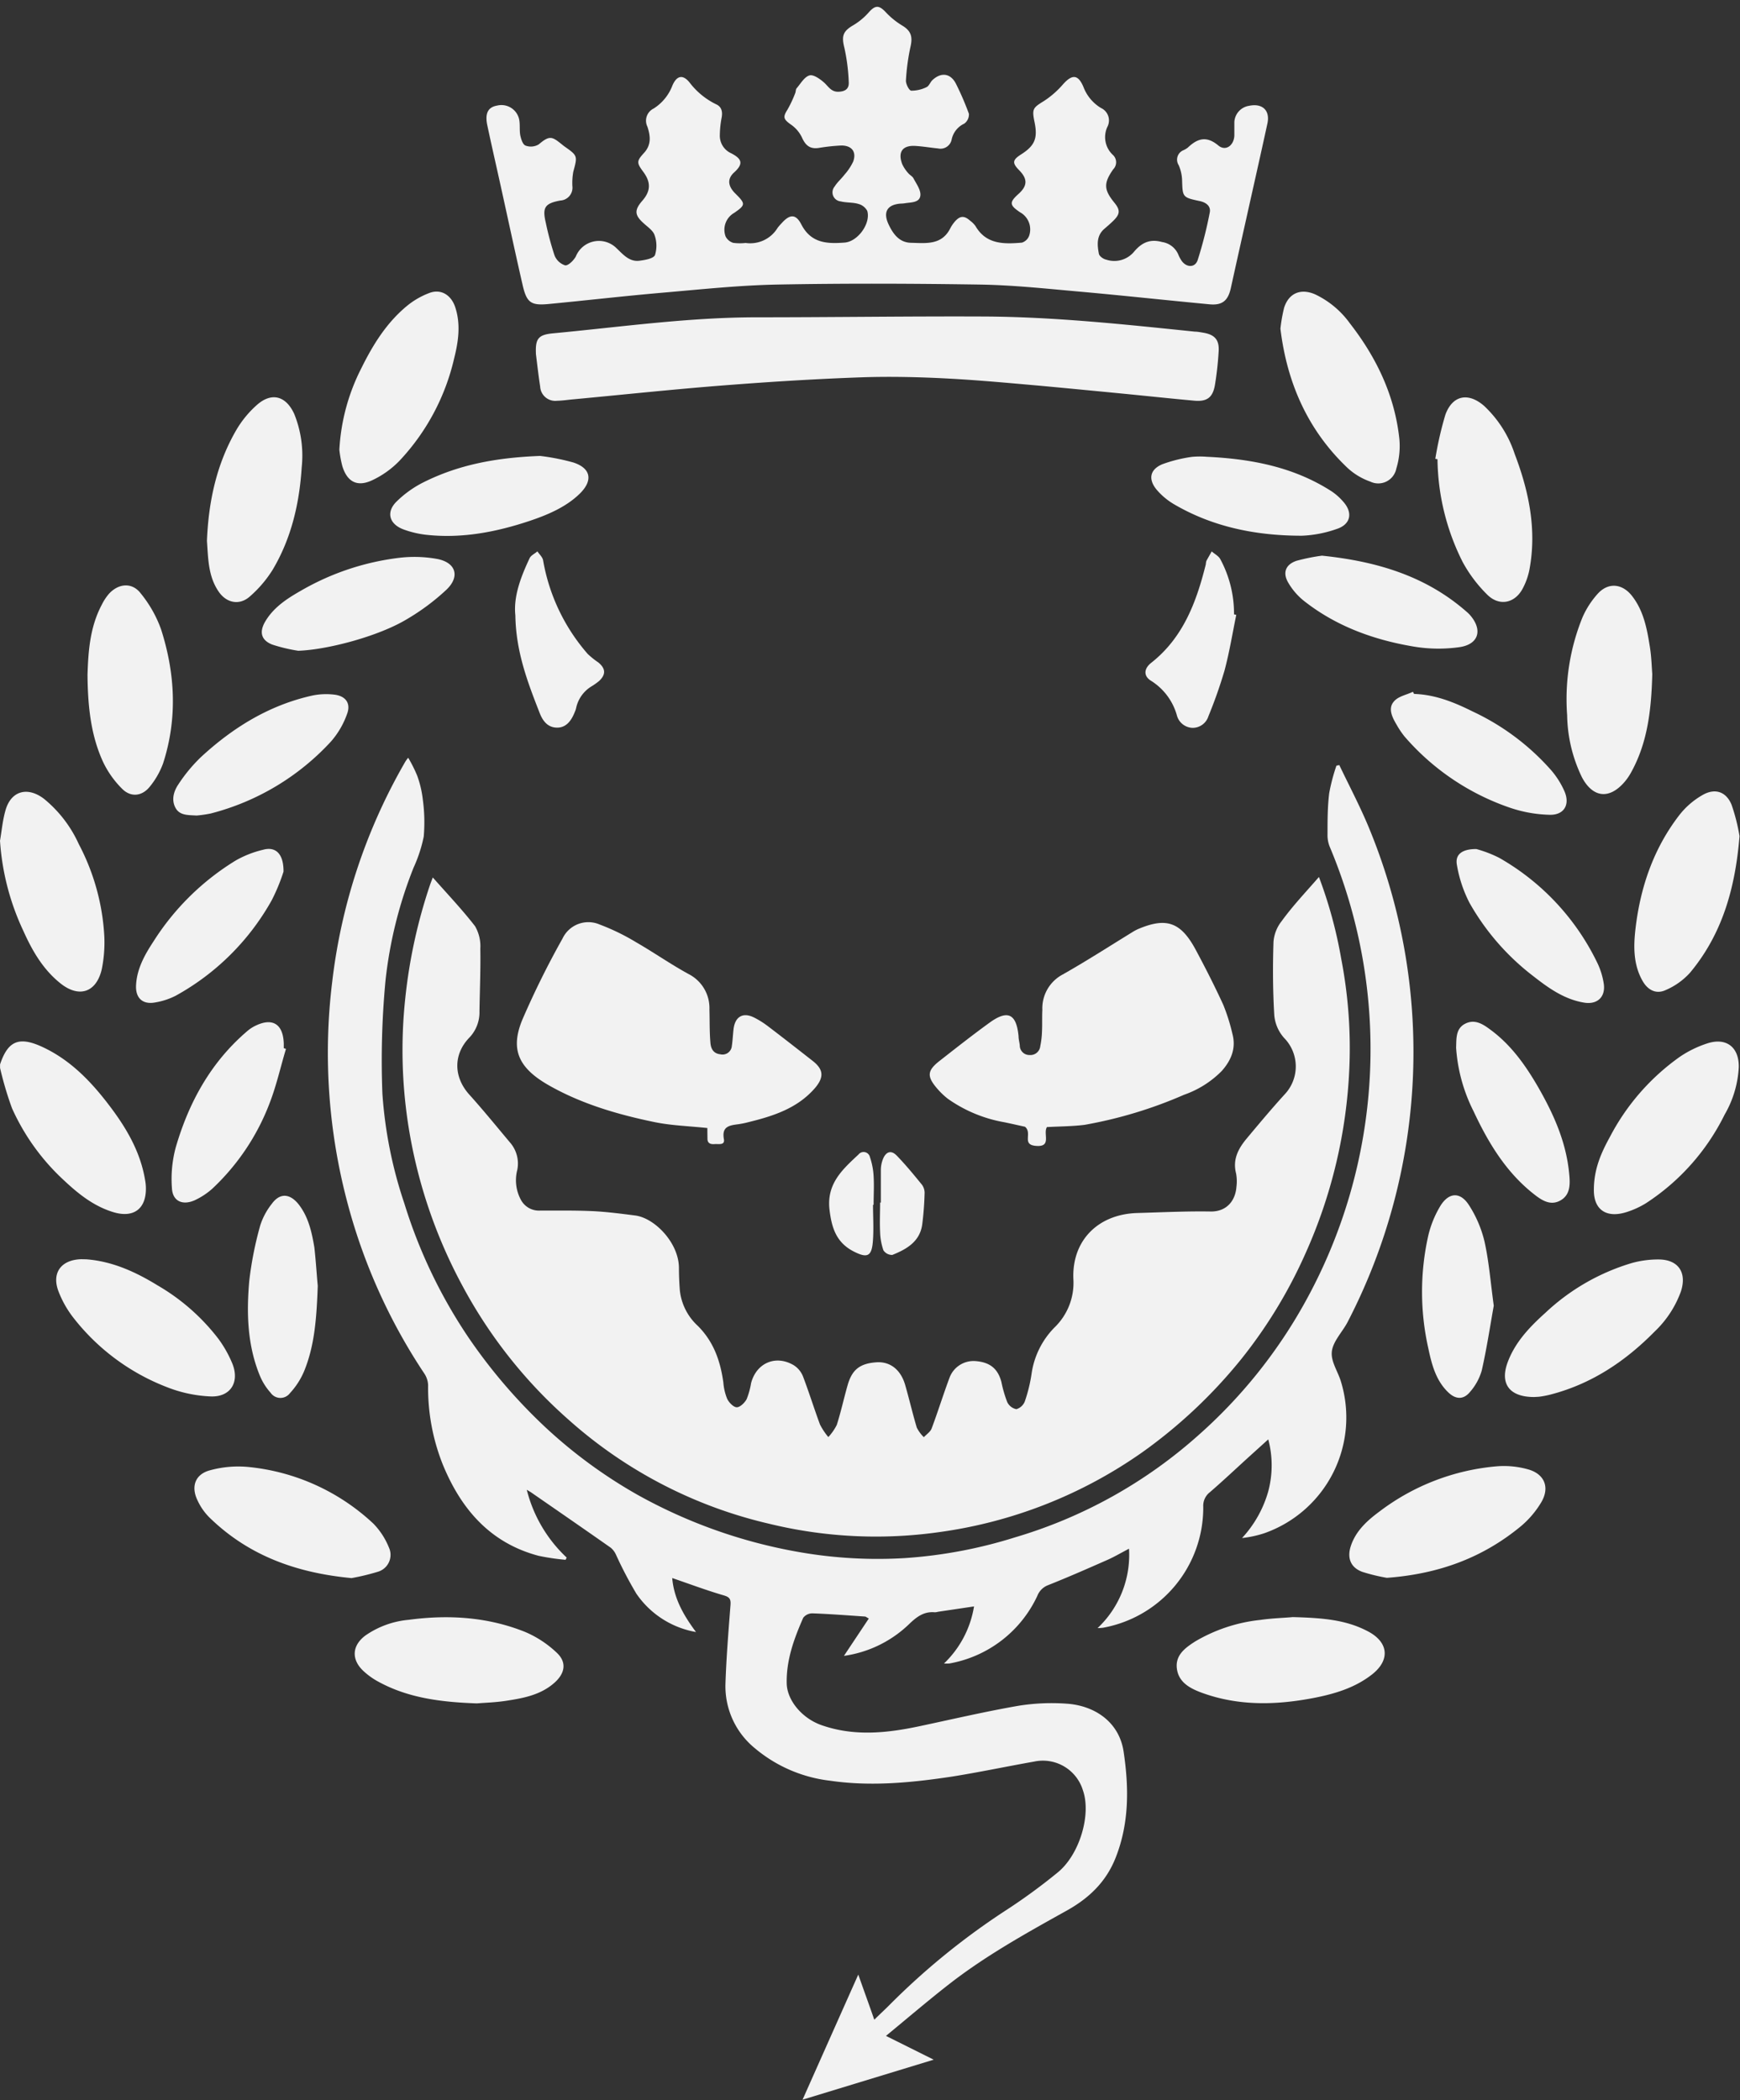
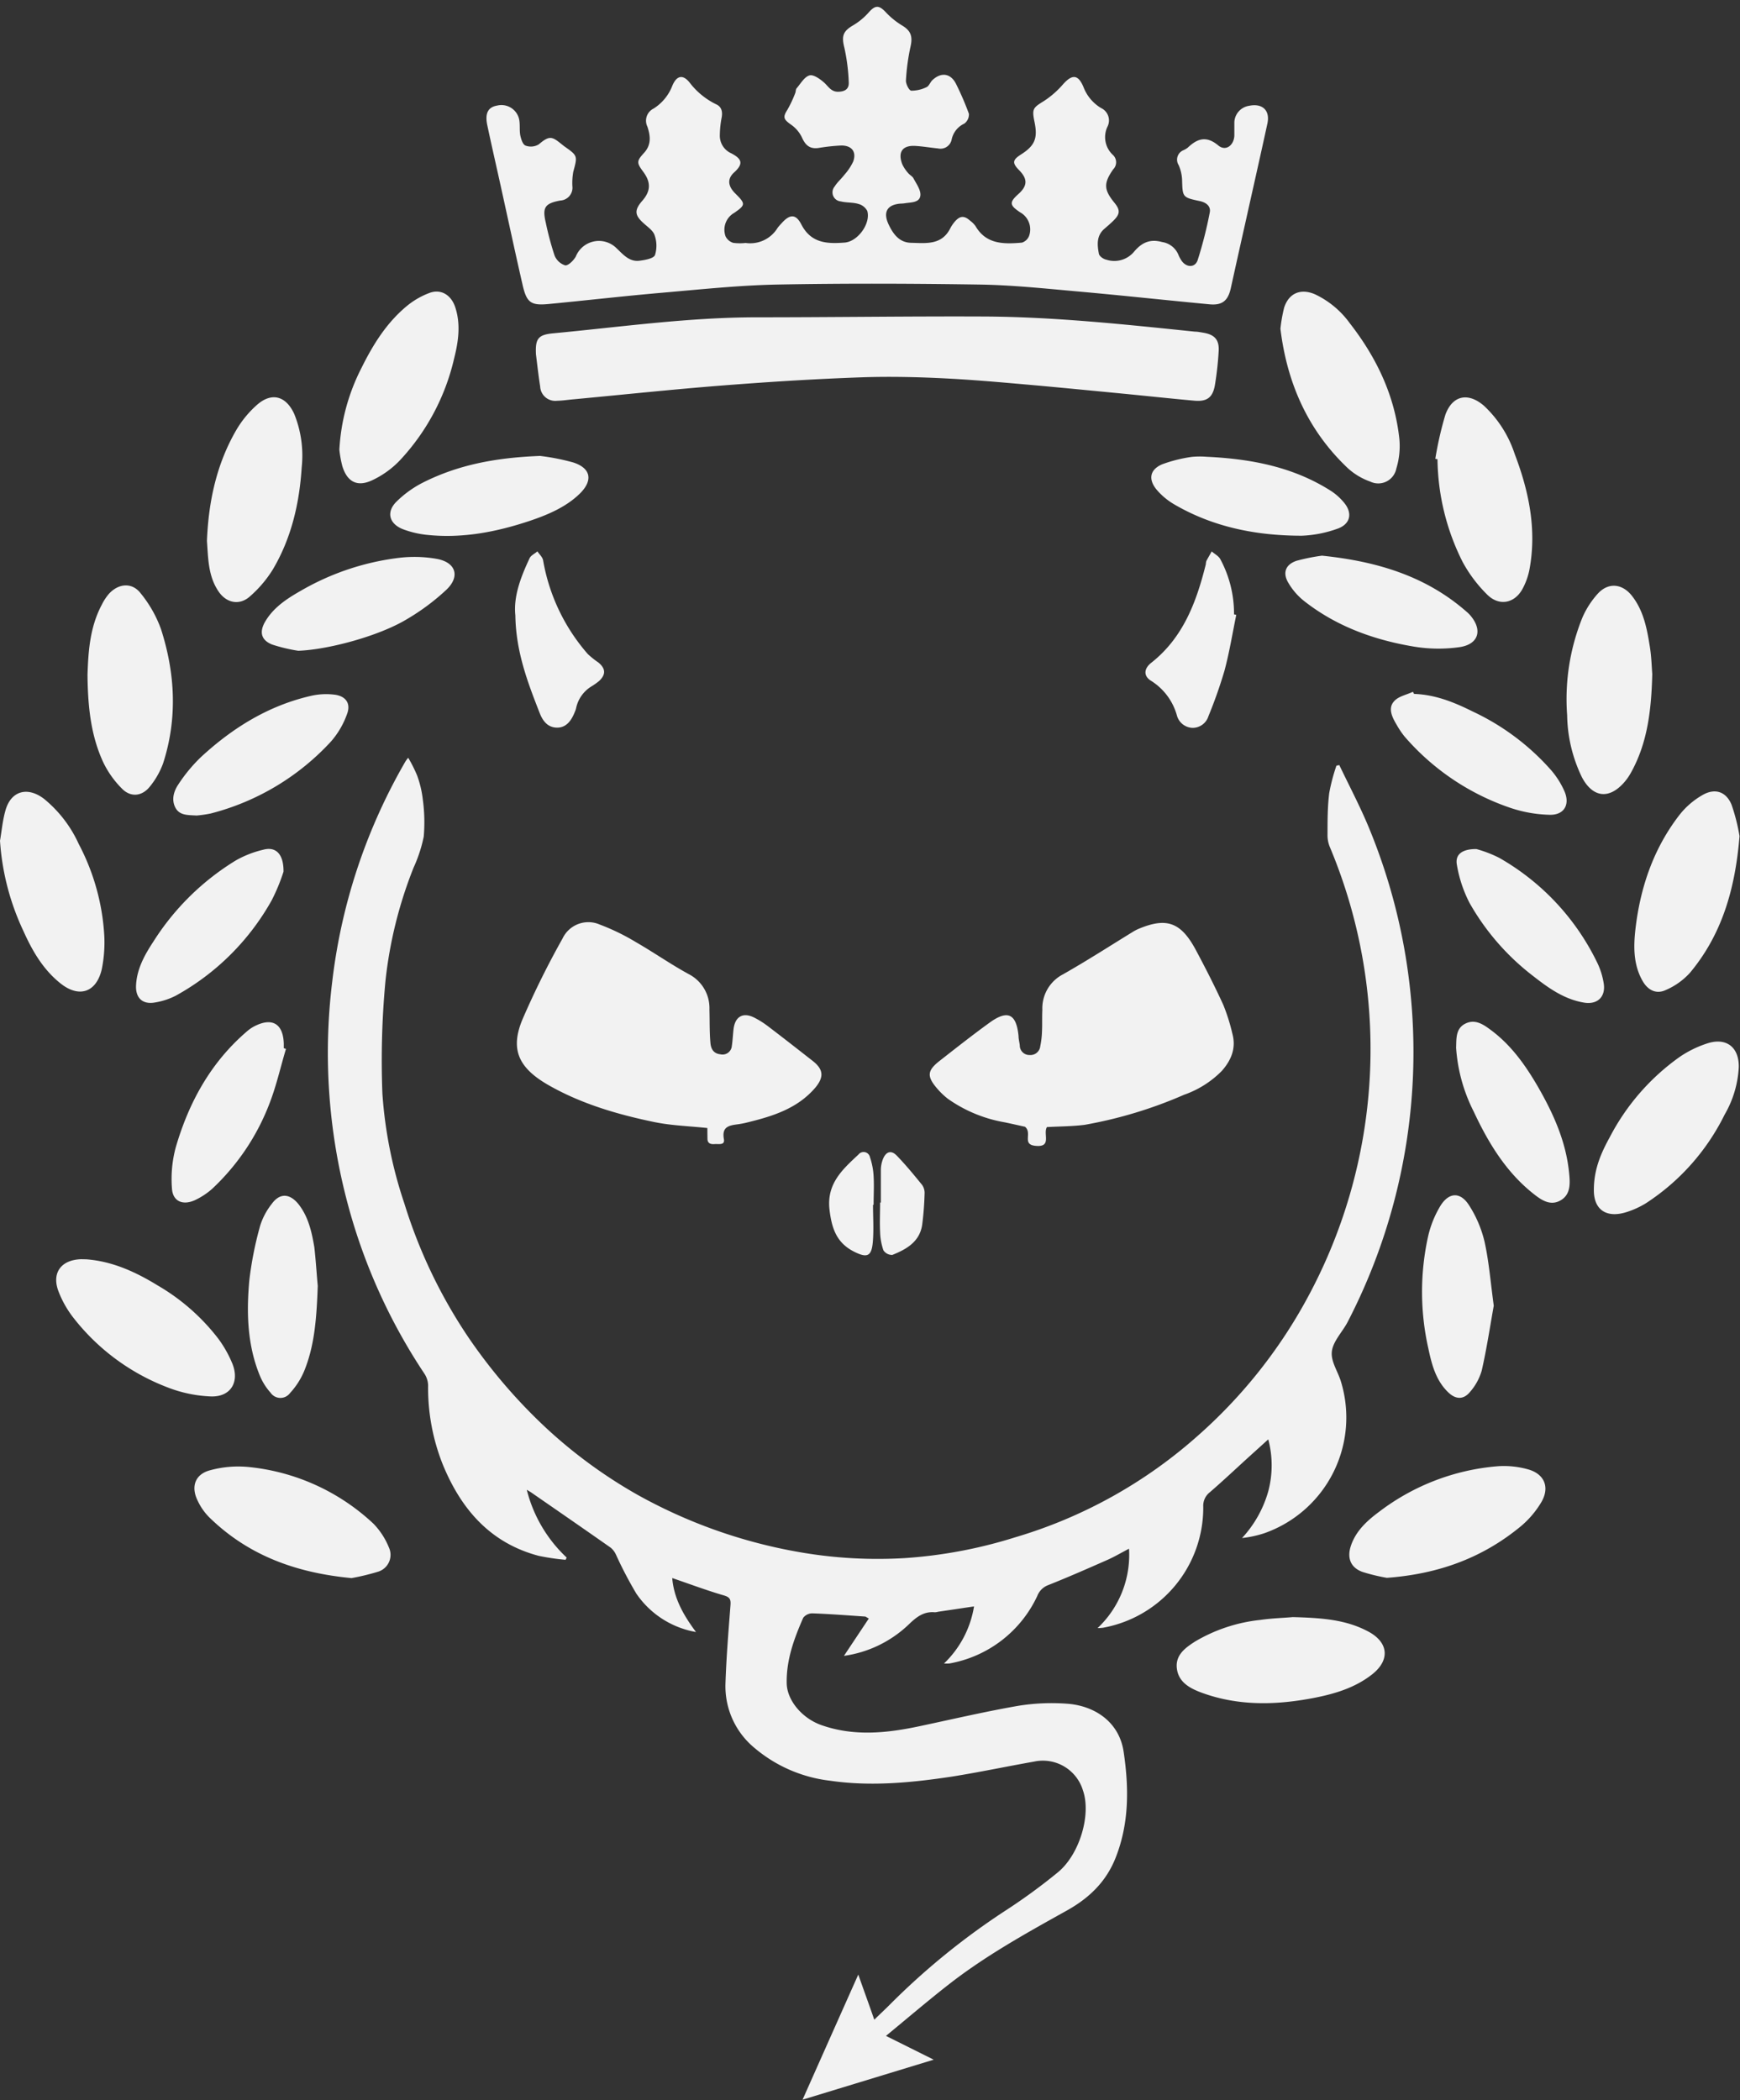
<svg xmlns="http://www.w3.org/2000/svg" id="GErman Rebels" data-name="German Rebels" viewBox="0 0 326.25 393.72">
  <rect x="0" y="0" width="326.25" height="393.72" fill="#333333" stroke="none" />
  <defs>
    <style>.main{fill: none;} path{fill: #f2f2f2;}</style>
  </defs>
  <title>German Rebels</title>
  <path class="main" d="M221.21,250.38V50.82H547.46V444.54H221.21V251a63.91,63.91,0,0,0,2.24,7.56A41.42,41.42,0,0,0,233.12,272c2.7,2.57,5.58,4.9,9.23,6,4,1.22,6.37-.64,6.2-4.76a9,9,0,0,0-.15-1.26c-.89-5.33-3.55-9.82-6.75-14-3.42-4.5-7.31-8.53-12.56-10.95C224.75,245.09,222.68,246,221.21,250.38ZM468.5,215.24c-2.39,2.72-4.85,5.33-7.06,8.13a7.14,7.14,0,0,0-1.53,3.88c-.15,4.59-.13,9.2.15,13.79a7.38,7.38,0,0,0,1.84,4.23,7.62,7.62,0,0,1,.13,10.55c-2.46,2.7-4.8,5.5-7.14,8.3-1.55,1.88-2.65,3.92-2,6.53a8,8,0,0,1,.07,2.54c-.18,2.5-1.72,4.66-4.75,4.62-4.6-.08-9.21.15-13.81.28-7.52.21-12.41,5.34-12,12.6a11.61,11.61,0,0,1-3.54,8.85,15.45,15.45,0,0,0-4.3,8.62,28.5,28.5,0,0,1-1.27,5.23,2.44,2.44,0,0,1-1.59,1.48,2.42,2.42,0,0,1-1.71-1.32,23.22,23.22,0,0,1-1.1-3.79c-.67-2.51-2.17-3.72-4.92-3.91a4.8,4.8,0,0,0-4.8,3.11c-1.18,3.16-2.18,6.39-3.36,9.54-.24.64-1,1.09-1.46,1.62a6.67,6.67,0,0,1-1.32-1.79c-.8-2.63-1.42-5.31-2.18-8s-2.74-4.42-5.37-4.25c-3.26.22-4.64,1.49-5.45,4.39-.68,2.44-1.22,4.92-2,7.34a9.73,9.73,0,0,1-1.59,2.29,12.61,12.61,0,0,1-1.56-2.35c-1.11-3-2-6-3.18-9a4.42,4.42,0,0,0-1.74-2.12c-3.38-2-7-.44-8,3.35a14.34,14.34,0,0,1-.83,3c-.36.68-1.22,1.53-1.85,1.53s-1.46-.88-1.8-1.57a10.13,10.13,0,0,1-.72-3.07c-.56-4-1.83-7.64-4.79-10.62a10.54,10.54,0,0,1-3.37-6.66c-.11-1.42-.15-2.85-.17-4.28-.07-4.69-4.57-9.28-8.18-9.75-2.67-.34-5.34-.69-8-.82-3.33-.15-6.68-.08-10-.1a3.82,3.82,0,0,1-3.4-1.93,7.69,7.69,0,0,1-.73-5.7,6,6,0,0,0-1.38-5.16c-2.51-3-5-6-7.59-8.93-3-3.31-3-7.58,0-10.73a6.85,6.85,0,0,0,1.88-4.91c.06-3.92.23-7.85.16-11.76a7.47,7.47,0,0,0-1-4.22c-2.42-3.15-5.19-6-7.91-9.12-.21.55-.38,1-.53,1.42A98.15,98.15,0,0,0,297.15,238a91.6,91.6,0,0,0,.62,24,93.76,93.76,0,0,0,10.2,30A90.09,90.09,0,0,0,327.7,316.9a85.45,85.45,0,0,0,37.74,19.59,84.5,84.5,0,0,0,31.63,1.59,86.51,86.51,0,0,0,38.3-15,93.59,93.59,0,0,0,18.54-17.45A90.34,90.34,0,0,0,466,285.77a94.43,94.43,0,0,0,8.21-34.64,88,88,0,0,0-1.52-20.54A83.69,83.69,0,0,0,468.5,215.24ZM432.89,341.18A18.85,18.85,0,0,1,427,356a8.94,8.94,0,0,0,1-.06,22.88,22.88,0,0,0,18.9-22.68,3.21,3.21,0,0,1,1.24-2.71c2.36-2,4.64-4.18,6.95-6.29l4-3.62a19,19,0,0,1,0,9.74,21.44,21.44,0,0,1-4.92,8.76,20.49,20.49,0,0,0,4.2-.91,23,23,0,0,0,14.36-28.38c-.56-1.92-1.92-3.88-1.72-5.68s1.93-3.57,2.89-5.4a110,110,0,0,0,3.83-93.36c-1.61-3.8-3.54-7.46-5.32-11.19l-.54.11a35.9,35.9,0,0,0-1.35,5.13c-.29,2.56-.28,5.16-.32,7.75a5.77,5.77,0,0,0,.4,2.29,99,99,0,0,1,6.6,23.57,97,97,0,0,1-11.32,62,94.15,94.15,0,0,1-20,24.84,89.76,89.76,0,0,1-34.38,19.08,88.37,88.37,0,0,1-20.64,3.88,85.27,85.27,0,0,1-19.59-1.09A96,96,0,0,1,340.56,331a91.38,91.38,0,0,1-17-12.44A100.84,100.84,0,0,1,309,301.52a94.94,94.94,0,0,1-11.89-25.13,81.52,81.52,0,0,1-4.12-20.6,159.53,159.53,0,0,1,.57-21.08,80.4,80.4,0,0,1,5.28-21.3,26.67,26.67,0,0,0,1.9-5.81,31.32,31.32,0,0,0-.18-7,19.44,19.44,0,0,0-1.05-4.43,26.21,26.21,0,0,0-1.68-3.35,5.44,5.44,0,0,0-.53.71,107.2,107.2,0,0,0-13.72,41.29,109.43,109.43,0,0,0,2.94,41.75,107.12,107.12,0,0,0,14.33,31.7,4.21,4.21,0,0,1,.71,2.18,38.79,38.79,0,0,0,2.77,14.92c3.43,8.33,8.87,14.66,17.94,17.07a42.72,42.72,0,0,0,5.07.75l.2-.42A26.11,26.11,0,0,1,320,330.09c.54.33.72.42.88.54,5,3.43,9.93,6.86,14.86,10.32a3.67,3.67,0,0,1,1,1.34,73.85,73.85,0,0,0,3.81,7.28,17.09,17.09,0,0,0,11.18,7.19c-2.38-3.19-4.14-6.32-4.46-10.12,3.28,1.12,6.41,2.3,9.6,3.23,1.11.32,1.41.66,1.33,1.79-.38,5-.79,9.93-.95,14.9a15,15,0,0,0,5.53,12,26.68,26.68,0,0,0,14.11,6.08c7.6,1.11,15.24.37,22.8-.77,5.17-.78,10.29-1.91,15.45-2.82a7.84,7.84,0,0,1,9.13,5.37c1.61,4.54-.61,12.11-4.76,15.45A109.11,109.11,0,0,1,410,408.8a134,134,0,0,0-22.15,18c-.83.83-1.69,1.64-2.72,2.64-1-2.89-2-5.5-3-8.47-3.54,7.93-6.91,15.51-10.45,23.46l24.59-7.5-8.95-4.46c4-3.33,7.74-6.5,11.57-9.49,6.95-5.44,14.64-9.7,22.32-14,4.15-2.32,7.38-5.38,9.17-9.91,2.57-6.5,2.49-13.17,1.5-19.88-.84-5.66-5.47-8.66-10.6-9a39.25,39.25,0,0,0-9.19.4c-6.2,1.08-12.33,2.52-18.49,3.82s-12.24,1.94-18.34-.19c-3.68-1.28-6.47-4.65-6.55-7.81-.1-4.41,1.37-8.41,3.1-12.34a2.17,2.17,0,0,1,1.76-.82c3.28.12,6.56.38,9.84.6.13,0,.24.13.69.37l-4.66,7a22,22,0,0,0,12.12-5.86c1.43-1.38,2.81-2.51,4.92-2.31a2.67,2.67,0,0,0,.62-.1l6.73-1a19,19,0,0,1-5.66,10.69,6.77,6.77,0,0,0,1,0,22.53,22.53,0,0,0,16.51-12.65,3.49,3.49,0,0,1,2-2c3.73-1.48,7.41-3.1,11.09-4.72C430.13,342.71,431.39,342,432.89,341.18ZM361,96.37a9.41,9.41,0,0,1-2.41-.05,2.37,2.37,0,0,1-1.43-1.2,3.63,3.63,0,0,1,1.6-4.41c2.16-1.49,2.17-1.71.23-3.63-1.39-1.38-1.59-2.76-.19-4,1.7-1.51,1.48-2.49-.61-3.56a3.6,3.6,0,0,1-2.11-3.45,18.58,18.58,0,0,1,.32-3.14c.19-1.11,0-2.1-1-2.58a13.85,13.85,0,0,1-5-4.1c-1.26-1.54-2.38-1.31-3.2.54a8.79,8.79,0,0,1-3.55,4.36,2.53,2.53,0,0,0-1.15,3.39c.55,1.68.8,3.4-.63,4.91s-1.4,1.86-.15,3.55c1.49,2,1.44,3.56-.17,5.42s-1.46,2.72.29,4.27c.74.67,1.73,1.33,2,2.18a5.86,5.86,0,0,1,.08,3.74c-.28.66-1.85.93-2.88,1.06-1.91.26-3.07-1.15-4.31-2.32a4.67,4.67,0,0,0-7.65,1.52c-.37.74-1.39,1.75-2,1.67a3.17,3.17,0,0,1-2-1.88,56.08,56.08,0,0,1-1.64-6.14c-.67-2.84-.16-3.59,2.7-4.13a2.41,2.41,0,0,0,2.29-2.71,11.89,11.89,0,0,1,.17-2.68c.81-3,.85-3-1.73-4.81l-.25-.2c-1.94-1.56-2.38-1.94-4.48-.14a2.85,2.85,0,0,1-2.48.24c-.51-.19-.82-1.23-1-1.94-.18-.87,0-1.8-.16-2.69a3.4,3.4,0,0,0-4.2-2.87c-1.68.29-2.3,1.45-1.82,3.69.8,3.78,1.67,7.55,2.5,11.32,1.37,6.21,2.7,12.42,4.12,18.62.76,3.32,1.56,3.88,4.86,3.57,7.12-.68,14.23-1.5,21.35-2.12s14.36-1.39,21.55-1.53c12.62-.25,25.25-.2,37.87,0,6,.09,12.06.72,18.07,1.26,8.39.74,16.77,1.66,25.16,2.45,2.33.22,3.4-.67,3.92-3q1.33-6,2.69-12.09c1.39-6.26,2.81-12.51,4.17-18.77.54-2.5-.93-3.89-3.44-3.36a3.25,3.25,0,0,0-2.75,3.08c-.08.84,0,1.69,0,2.54-.08,1.87-1.61,3-3,1.82-2.24-1.87-3.92-1.32-5.73.4a3.85,3.85,0,0,1-.81.48,1.91,1.91,0,0,0-.9,2.8,7.67,7.67,0,0,1,.64,2.74c.1,3.31.05,3.36,3.32,4,1.25.27,2.1,1,1.87,2.14a77.31,77.31,0,0,1-2.26,8.9c-.48,1.47-2.08,1.46-3,.18a6.7,6.7,0,0,1-.67-1.27,3.93,3.93,0,0,0-3-2.27c-2.33-.65-3.88.16-5.28,1.83a4.81,4.81,0,0,1-5.2,1.47c-.54-.13-1.3-.65-1.38-1.1-.32-1.67-.47-3.4,1.05-4.7.57-.48,1.13-1,1.66-1.49,1.29-1.27,1.32-2,.17-3.42-1.95-2.41-2-3.62-.19-6.23a1.87,1.87,0,0,0-.08-2.71,4.55,4.55,0,0,1-1-5.28,2.57,2.57,0,0,0-1.21-3.5,7.82,7.82,0,0,1-3.29-3.94c-1-2.37-2.11-2.42-3.81-.53A16.91,16.91,0,0,1,417,69.75c-2.15,1.33-2.34,1.48-1.81,4.06.61,3,0,4.37-2.55,6-1.61,1-1.68,1.59-.36,2.94,1.58,1.61,1.54,3-.12,4.47s-1.71,2.1.32,3.44A3.66,3.66,0,0,1,414.17,95a2.12,2.12,0,0,1-1.36,1.28c-3.34.29-6.66.36-8.7-3.1a4.58,4.58,0,0,0-1-1c-1.13-1-2-1-2.95.24a6.65,6.65,0,0,0-.79,1.19c-1.62,3.2-4.59,2.76-7.37,2.7-2.23,0-3.34-1.65-4.18-3.43-1.11-2.34-.26-3.75,2.3-3.92a5.27,5.27,0,0,0,.79-.07c1.13-.18,2.72-.09,2.86-1.45.11-1-.75-2.15-1.28-3.19-.21-.39-.72-.62-1-1a6.71,6.71,0,0,1-1.13-1.7c-.85-2.27.07-3.54,2.45-3.4,1.43.08,2.84.33,4.27.47A2.13,2.13,0,0,0,399.63,77,4.23,4.23,0,0,1,402,74a2.13,2.13,0,0,0,.84-1.86,53.6,53.6,0,0,0-2.35-5.47c-1-2.09-2.78-2.43-4.48-.85-.42.39-.64,1.11-1.1,1.32a6.36,6.36,0,0,1-2.88.67c-.41,0-1-1.23-1-1.86a40.23,40.23,0,0,1,.86-6.39c.44-1.88.08-2.94-1.62-4a14.55,14.55,0,0,1-3-2.44c-1.28-1.38-2-1.38-3.2,0a12.13,12.13,0,0,1-2.86,2.39c-2,1.16-2.28,2-1.71,4.3a36,36,0,0,1,.81,6.4c.07,1.18-.67,1.76-1.93,1.8s-1.85-1-2.67-1.7-2-1.58-2.76-1.36c-1,.27-1.66,1.54-2.42,2.42-.18.22-.13.62-.26.91a22.35,22.35,0,0,1-1.45,3.09c-.89,1.4-.76,1.81.64,2.79a6.16,6.16,0,0,1,2.06,2.39c.65,1.47,1.48,2.23,3.14,2a36.24,36.24,0,0,1,4.26-.46c1.95-.07,2.88,1.13,2.23,3a10.21,10.21,0,0,1-1.65,2.48c-.57.76-1.33,1.39-1.82,2.19a1.7,1.7,0,0,0,1.13,2.81c1.07.27,2.24.16,3.29.47a2.65,2.65,0,0,1,1.68,1.31c.69,2.36-1.77,5.75-4.24,5.94-3.27.25-6.3.15-8.13-3.42-1-2-2.19-1.9-3.71-.18a9.54,9.54,0,0,0-.73.84A6,6,0,0,1,361,96.37Zm-39.31,20.87c.25,2,.47,4,.75,6a2.83,2.83,0,0,0,3.15,2.68c1.06,0,2.11-.19,3.16-.28,9.39-.88,18.77-1.88,28.17-2.61,8.61-.67,17.23-1.21,25.86-1.51,5.66-.19,11.34,0,17,.28s11,.83,16.49,1.31c5.17.46,10.33,1,15.5,1.48,4.43.43,8.85.91,13.29,1.31,2.4.22,3.49-.57,3.9-2.94a61,61,0,0,0,.74-6.31c.14-2.12-.74-3.1-2.87-3.46-.52-.08-1.05-.15-1.58-.2-13.18-1.36-26.37-2.78-39.64-2.84-14.15-.06-28.31.16-42.47.15-12.81,0-25.48,1.82-38.19,3C322.1,113.57,321.55,114.31,321.69,117.24ZM417.5,262.13c2.38-.15,4.79-.12,7.13-.48A82.25,82.25,0,0,0,443.28,256a18.47,18.47,0,0,0,7.05-4.45c1.81-2,2.77-4.27,2-7a35.58,35.58,0,0,0-1.71-5.42c-1.61-3.51-3.37-7-5.19-10.36-2.77-5.16-5.49-6.08-10.79-3.83a8.72,8.72,0,0,0-1.12.61c-4.34,2.64-8.62,5.4-13,7.9a7.18,7.18,0,0,0-3.82,6.64c0,1.38,0,2.76-.07,4.13a15.83,15.83,0,0,1-.32,2.67,1.85,1.85,0,0,1-2,1.66,1.79,1.79,0,0,1-1.84-1.8c-.06-.58-.18-1.16-.23-1.73-.4-4.19-2-5-5.4-2.56-3.17,2.29-6.25,4.72-9.33,7.13-2.44,1.89-2.51,3-.45,5.34a13.72,13.72,0,0,0,1.93,1.88,26.14,26.14,0,0,0,10.61,4.4c1.49.31,3,.65,3.85.84,1.4,1.21-.72,3.34,2,3.58C418.54,265.94,416.72,263.39,417.5,262.13Zm-63.67.18c0,.67,0,1.3,0,1.93,0,1,.55,1.15,1.35,1.07s1.95.28,1.73-.93c-.43-2.37,1-2.58,2.67-2.79a17.63,17.63,0,0,0,2-.41c4.67-1.15,9.18-2.6,12.47-6.45,1.66-1.95,1.56-3.38-.47-5-2.79-2.18-5.58-4.37-8.4-6.51a16.57,16.57,0,0,0-2.55-1.61c-2.11-1.08-3.62-.24-3.91,2.14-.12,1.05-.17,2.11-.32,3.16a1.75,1.75,0,0,1-2.17,1.56c-1.33-.14-1.78-1.11-1.85-2.22-.13-2.06-.12-4.13-.18-6.19a7.16,7.16,0,0,0-3.87-6.61c-3.38-1.87-6.56-4.1-9.91-6a41.15,41.15,0,0,0-6.81-3.31,5.35,5.35,0,0,0-6.95,2.62,163.81,163.81,0,0,0-7.53,15.2c-2.26,5.46-.89,9,4.87,12.28,6.13,3.51,13,5.51,19.86,6.94C347.08,261.85,350.39,261.94,353.83,262.31Zm155,50.43c.14,0,.57,0,1-.08a17.68,17.68,0,0,0,2-.38c7.72-2,14.09-6.23,19.61-11.84a19.48,19.48,0,0,0,4.92-7.51c1.16-3.52-.48-6-4.2-6a18.45,18.45,0,0,0-5,.67A40.48,40.48,0,0,0,510.94,297c-2.93,2.64-5.64,5.46-7.05,9.25C502.39,310.25,504.21,312.78,508.83,312.74ZM237.36,286.92c-.37,0-.74,0-1.11,0-3.68.18-5.4,2.65-4.06,6.08a19.25,19.25,0,0,0,2.62,4.69,40.85,40.85,0,0,0,17.72,13.22,25.12,25.12,0,0,0,8.16,1.73c3.72.15,5.47-2.65,4.09-6.12a21.77,21.77,0,0,0-2.63-4.68,39.07,39.07,0,0,0-11.37-10C246.64,289.29,242.29,287.29,237.36,286.92Zm253-150.08.41.1a43.85,43.85,0,0,0,4.71,19.25,25.87,25.87,0,0,0,4.53,6.05c2.28,2.36,5.3,1.75,6.78-1.14a12.68,12.68,0,0,0,1.21-3.42c1.42-7.53-.09-14.73-2.76-21.74a21.57,21.57,0,0,0-5.73-9c-3-2.58-5.92-2-7.26,1.65A65.26,65.26,0,0,0,490.32,136.84Zm29.73,137c-.06,3.69,2.3,5.46,6.27,4.14a16.34,16.34,0,0,0,3.45-1.59,41.89,41.89,0,0,0,14.79-16.64,19.66,19.66,0,0,0,2.65-8.89c0-3.76-2.35-5.63-5.93-4.45a20.28,20.28,0,0,0-5.1,2.49A42.41,42.41,0,0,0,523,264C521.46,266.91,520.06,270,520.05,273.88ZM287.11,346.69a42.57,42.57,0,0,0,5-1.21,3.3,3.3,0,0,0,2-4.53,13.76,13.76,0,0,0-2.91-4.47,40,40,0,0,0-23.3-10.61,20,20,0,0,0-7.34.61c-2.79.74-3.6,3.06-2.33,5.65a11.06,11.06,0,0,0,2.15,3.12C267.64,342.36,276.55,345.65,287.11,346.69Zm194.13-.05c9.87-.73,18.11-3.84,25.21-9.75a17.72,17.72,0,0,0,3.67-4.32c1.73-2.83.71-5.43-2.5-6.29a16.72,16.72,0,0,0-5.63-.56,42.3,42.3,0,0,0-22.09,8.45c-2.33,1.72-4.54,3.69-5.46,6.63-.68,2.21.06,3.95,2.22,4.73A34.85,34.85,0,0,0,481.24,346.64ZM284.83,135.14a20.74,20.74,0,0,0,.56,3.08c.89,2.89,2.72,3.93,5.47,2.7a17.35,17.35,0,0,0,5.24-3.71,41.61,41.61,0,0,0,10.27-19.27c.78-3.11,1.25-6.35.17-9.57-.75-2.22-2.63-3.44-4.81-2.63a14.79,14.79,0,0,0-4.34,2.53c-3.77,3.15-6.3,7.25-8.45,11.61A38,38,0,0,0,284.83,135.14ZM260,152.24c.21,3.22.18,6.61,2.16,9.51,1.47,2.16,3.93,2.64,5.87.89a22.31,22.31,0,0,0,4.26-5c3.5-5.89,5-12.42,5.44-19.2a20.82,20.82,0,0,0-1.4-10c-1.52-3.41-4.21-4.12-7-1.69a19.39,19.39,0,0,0-3.81,4.61C261.85,137.75,260.33,144.79,260,152.24Zm287.33,55.34a35.61,35.61,0,0,0-1.49-5.88c-1-2.49-3.14-3.17-5.47-1.81a14.87,14.87,0,0,0-4.28,3.69c-4.89,6.31-7.38,13.63-8.28,21.49-.37,3.26-.38,6.57,1.31,9.6,1,1.77,2.57,2.61,4.37,1.77a13.11,13.11,0,0,0,4.56-3.25C544,226.06,546.55,217.6,547.36,207.58ZM463.6,354c-1.53.12-3.82.17-6.06.49a30.2,30.2,0,0,0-12.26,4.06c-1.87,1.2-3.74,2.62-3.39,5.12s2.48,3.67,4.68,4.48c6.82,2.53,13.81,2.37,20.82,1,4-.76,7.84-1.89,11.09-4.44,3.49-2.74,3.06-6.07-.86-8.12C473.43,354.47,468.91,354.18,463.6,354ZM531,177.19c-.11-1.36-.15-3.43-.48-5.46-.52-3.24-1.17-6.46-3.27-9.16-1.84-2.38-4.5-2.63-6.5-.37a16.45,16.45,0,0,0-2.81,4.38,40.78,40.78,0,0,0-2.87,18.35,27.58,27.58,0,0,0,2.78,11.63c2,3.68,4.9,4.2,7.7,1.18a10.28,10.28,0,0,0,1.48-2.05C530.07,190.15,530.83,184.09,531,177.19Zm-69.72-64.74c1.22,10.08,5.09,19,12.66,26.17a12.33,12.33,0,0,0,4.18,2.49,3.45,3.45,0,0,0,4.89-2.44,14.44,14.44,0,0,0,.58-5.46c-.85-8.19-4.26-15.35-9.29-21.77a17,17,0,0,0-6.53-5.44c-2.67-1.16-4.92-.24-5.8,2.52A29,29,0,0,0,461.28,112.45ZM237.61,177.33c0,6,.64,11.38,2.95,16.36a18,18,0,0,0,3.63,5.1c1.64,1.6,3.73,1.33,5.16-.48a15,15,0,0,0,2.48-4.37c2.71-8.4,2.26-16.84-.4-25.13a22.84,22.84,0,0,0-3.78-6.68c-1.66-2.15-4.22-2-6,.07a9.65,9.65,0,0,0-1.31,2C238,168.47,237.75,173.17,237.61,177.33Zm73,192.85c1.46-.12,3.49-.15,5.46-.48,3.29-.54,6.61-1.11,9.21-3.5,1.89-1.75,2.19-3.77.3-5.53a19.94,19.94,0,0,0-5.88-3.87c-7-2.83-14.4-3.26-21.86-2.29a16.82,16.82,0,0,0-8.12,2.94c-2.58,1.92-2.67,4.58-.3,6.73a13.61,13.61,0,0,0,2.43,1.77C297.5,369.13,303.71,369.94,310.61,370.18ZM221.2,208.45a46.81,46.81,0,0,0,4.32,16.9c1.72,3.73,3.76,7.27,7,9.87,3.47,2.75,6.73,1.65,7.7-2.68a25.26,25.26,0,0,0,.48-6.14A41.84,41.84,0,0,0,236,209.07a23.38,23.38,0,0,0-6.53-8.49c-3.12-2.37-6.22-1.47-7.24,2.27C221.69,204.67,221.52,206.58,221.2,208.45Zm59.58,83.44c-.18-1.81-.34-4.56-.77-7.27-.46-2.88-1.08-5.74-3-8.12-1.59-2-3.44-2.08-5,0a12.75,12.75,0,0,0-2.14,4,66.31,66.31,0,0,0-2.06,10.39c-.53,6-.36,12.1,2,17.84a11.12,11.12,0,0,0,2,3.16,2.23,2.23,0,0,0,3.62.08A14.17,14.17,0,0,0,278.2,308C280.19,303.13,280.56,298,280.78,291.89ZM498,210c-2.68,0-4,1.07-3.63,3a24.37,24.37,0,0,0,2.37,7.12,45.43,45.43,0,0,0,11.91,13.69c2.86,2.28,5.84,4.43,9.58,5,2.49.41,4.06-1.1,3.67-3.59a13.84,13.84,0,0,0-1.09-3.63,45.32,45.32,0,0,0-18.49-19.92A22.69,22.69,0,0,0,498,210ZM322.47,136.3c-8.42.32-15.35,1.7-21.8,4.9a19.93,19.93,0,0,0-5.13,3.66c-2,2-1.36,4.24,1.29,5.2a18.28,18.28,0,0,0,4.14,1c6.76.77,13.29-.49,19.66-2.63,3.37-1.14,6.65-2.5,9.26-5.05s2.15-4.77-1.19-5.86A41.44,41.44,0,0,0,322.47,136.3ZM469.07,155a36.61,36.61,0,0,0-4.77,1c-2.08.7-2.65,2.27-1.53,4.14a12.21,12.21,0,0,0,2.86,3.33c6,4.78,13.09,7.34,20.57,8.6a28,28,0,0,0,8.66.12c3.67-.54,4.39-3.32,1.89-6.1a6,6,0,0,0-.58-.55C488.52,158.79,479.34,156.05,469.07,155Zm32.21,140.63c-.6-4.4-.9-8.28-1.73-12a22,22,0,0,0-2.89-6.8c-1.62-2.57-3.78-2.5-5.39.1a19.36,19.36,0,0,0-2.33,5.84,48.25,48.25,0,0,0,.06,20.82c.63,3,1.39,6,3.73,8.28,1.41,1.37,2.89,1.43,4.12-.09a10.46,10.46,0,0,0,2.18-4C500,303.6,500.61,299.36,501.28,295.62ZM447.47,136.46a15.93,15.93,0,0,0-2.85,0,27,27,0,0,0-5.51,1.38c-2.38,1-2.73,2.89-1,4.84a12.83,12.83,0,0,0,3.15,2.63c7.42,4.33,15.56,6,24,5.93a22.15,22.15,0,0,0,6.51-1.25c2.64-.84,3.12-3,1.32-5.07a10.92,10.92,0,0,0-2.23-2C463.76,138.35,455.76,136.85,447.47,136.46ZM277.12,172.83c5.5-.19,15.07-2.72,20.37-5.92a41.88,41.88,0,0,0,7.45-5.56c2.6-2.51,1.69-5.14-1.91-5.76a24.07,24.07,0,0,0-6.78-.21,48.24,48.24,0,0,0-18.58,6.16c-2.62,1.49-5.19,3.14-6.77,5.86-1.11,1.93-.73,3.44,1.32,4.26A30.69,30.69,0,0,0,277.12,172.83Zm209.22,8.09-.2-.4c-1.23.59-2.79.9-3.59,1.85-1.1,1.3-.3,2.92.51,4.28a16.2,16.2,0,0,0,1.5,2.24,45.6,45.6,0,0,0,19.76,13.36,24.91,24.91,0,0,0,7.42,1.33c2.74.09,3.91-1.9,2.81-4.42a15.87,15.87,0,0,0-2.43-3.87,45,45,0,0,0-14.76-11.07C493.89,182.5,490.3,181.05,486.34,180.92ZM274.82,247.47l-.43-.13v-.79c-.09-3.8-2.17-5.05-5.53-3.31a6.87,6.87,0,0,0-1.31.89c-6.85,5.82-11,13.37-13.43,21.85a22.78,22.78,0,0,0-.7,7.64c.14,2.44,2,3.28,4.27,2.23a13.56,13.56,0,0,0,3.29-2.16,42.85,42.85,0,0,0,10.8-16.26C273.06,254.22,273.82,250.8,274.82,247.47Zm-.46-33.23c0-3.37-1.49-4.74-3.81-4.15a19.3,19.3,0,0,0-5.13,2,47.66,47.66,0,0,0-15.48,15.24c-1.62,2.46-3.09,5.1-3.24,8.17-.12,2.39,1.22,3.65,3.55,3.23a13.16,13.16,0,0,0,3.89-1.27,46.06,46.06,0,0,0,18-17.9A35.51,35.51,0,0,0,274.36,214.24Zm219.86,33a30.94,30.94,0,0,0,3.29,11.93c2.69,5.75,5.91,11.15,10.93,15.21,1.51,1.21,3.25,2.63,5.3,1.5s1.86-3.31,1.66-5.26c-.59-5.81-2.92-11-5.79-16-2.34-4.05-5-7.86-8.84-10.69-1.39-1-3-2.14-4.81-1.23S494.29,245.6,494.22,247.26ZM258.07,203.72a23.8,23.8,0,0,0,2.56-.38,46.28,46.28,0,0,0,22.56-13.5,15.9,15.9,0,0,0,3-5.12c.78-2-.23-3.43-2.42-3.67a12.82,12.82,0,0,0-4.1.18c-8.07,1.8-14.86,6-20.86,11.53a29.32,29.32,0,0,0-4.23,5.11c-.84,1.24-1.45,2.79-.58,4.34S256.37,203.62,258.07,203.72ZM453,166.1l-.39-.09A21.51,21.51,0,0,0,450,155.66c-.32-.6-1.07-1-1.62-1.46-.34.6-.7,1.19-1,1.8a2.87,2.87,0,0,0-.1.62c-1.76,7.07-4.23,13.75-10.24,18.47-1.33,1-1.49,2.4-.12,3.31a11.21,11.21,0,0,1,4.93,6.52,3.14,3.14,0,0,0,2.92,2.36,3.1,3.1,0,0,0,3-2.18,87.63,87.63,0,0,0,3-8.5C451.68,173.15,452.25,169.6,453,166.1Zm-135.14.1c.1,6.82,2.31,12.55,4.5,18.28.58,1.52,1.58,2.82,3.3,2.79s2.72-1.42,3.33-3a3.28,3.28,0,0,0,.24-.75,6.28,6.28,0,0,1,2.89-4,12.14,12.14,0,0,0,1.41-1c1.29-1.22,1.23-2.32-.14-3.46a16.07,16.07,0,0,1-2-1.6A36,36,0,0,1,323,155.92c-.11-.62-.7-1.16-1.08-1.73-.49.42-1.2.74-1.45,1.27C318.82,159,317.45,162.69,317.83,166.2Zm68.53,110.08h-.14c0,1.85-.07,3.71,0,5.55a11.42,11.42,0,0,0,.62,3.4,1.93,1.93,0,0,0,1.67.87c2.65-1.06,5.13-2.46,5.6-5.66a56.54,56.54,0,0,0,.45-5.83,2.59,2.59,0,0,0-.47-1.64c-1.53-1.88-3.07-3.76-4.76-5.5-1-1.05-2-.76-2.56.62a5.71,5.71,0,0,0-.41,2C386.32,272.15,386.36,274.22,386.36,276.28Zm-1.47.43H385c0-1.79.08-3.6,0-5.39a13.22,13.22,0,0,0-.68-3.53,1.22,1.22,0,0,0-2.16-.5c-3,2.81-6,5.49-5.42,10.4.42,3.46,1.32,6.18,4.64,7.83,2.31,1.15,3.21.93,3.46-1.69C385.06,281.47,384.89,279.08,384.89,276.71Z" transform="translate(-221.2 -50.82)" />
-   <path d="M221.21,250.38c1.47-4.41,3.54-5.29,7.88-3.3,5.25,2.42,9.14,6.45,12.56,10.95,3.2,4.19,5.86,8.68,6.75,14a9,9,0,0,1,.15,1.26c.17,4.12-2.25,6-6.2,4.76-3.65-1.13-6.53-3.46-9.23-6a41.42,41.42,0,0,1-9.67-13.45,63.91,63.91,0,0,1-2.24-7.56Z" transform="translate(-221.2 -50.82)" />
-   <path d="M468.5,215.24a83.69,83.69,0,0,1,4.18,15.35,88,88,0,0,1,1.52,20.54A94.43,94.43,0,0,1,466,285.77a90.34,90.34,0,0,1-12.08,19.88,93.59,93.59,0,0,1-18.54,17.45,86.51,86.51,0,0,1-38.3,15,84.5,84.5,0,0,1-31.63-1.59A85.45,85.45,0,0,1,327.7,316.9,90.09,90.09,0,0,1,308,292.06a93.76,93.76,0,0,1-10.2-30,91.6,91.6,0,0,1-.62-24,98.15,98.15,0,0,1,4.64-21.31c.15-.44.32-.87.53-1.42,2.72,3.08,5.49,6,7.91,9.12a7.47,7.47,0,0,1,1,4.22c.07,3.91-.1,7.84-.16,11.76a6.85,6.85,0,0,1-1.88,4.91c-3.06,3.15-3,7.42,0,10.73,2.61,2.9,5.08,5.94,7.59,8.93a6,6,0,0,1,1.38,5.16,7.69,7.69,0,0,0,.73,5.7,3.82,3.82,0,0,0,3.4,1.93c3.34,0,6.69-.05,10,.1,2.68.13,5.35.48,8,.82,3.61.47,8.11,5.06,8.18,9.75,0,1.43.06,2.86.17,4.28a10.54,10.54,0,0,0,3.37,6.66c3,3,4.23,6.61,4.79,10.62a10.13,10.13,0,0,0,.72,3.07c.34.69,1.18,1.57,1.8,1.57s1.49-.85,1.85-1.53a14.34,14.34,0,0,0,.83-3c1-3.79,4.62-5.35,8-3.35a4.42,4.42,0,0,1,1.74,2.12c1.14,3,2.07,6,3.18,9a12.61,12.61,0,0,0,1.56,2.35,9.73,9.73,0,0,0,1.59-2.29c.77-2.42,1.31-4.9,2-7.34.81-2.9,2.19-4.17,5.45-4.39,2.63-.17,4.57,1.47,5.37,4.25s1.38,5.33,2.18,8a6.67,6.67,0,0,0,1.32,1.79c.5-.53,1.22-1,1.46-1.62,1.18-3.15,2.18-6.38,3.36-9.54a4.8,4.8,0,0,1,4.8-3.11c2.75.19,4.25,1.4,4.92,3.91a23.22,23.22,0,0,0,1.1,3.79,2.42,2.42,0,0,0,1.71,1.32,2.44,2.44,0,0,0,1.59-1.48,28.5,28.5,0,0,0,1.27-5.23,15.45,15.45,0,0,1,4.3-8.62,11.61,11.61,0,0,0,3.54-8.85c-.42-7.26,4.47-12.39,12-12.6,4.6-.13,9.21-.36,13.81-.28,3,0,4.57-2.12,4.75-4.62a8,8,0,0,0-.07-2.54c-.67-2.61.43-4.65,2-6.53,2.34-2.8,4.68-5.6,7.14-8.3a7.62,7.62,0,0,0-.13-10.55,7.38,7.38,0,0,1-1.84-4.23c-.28-4.59-.3-9.2-.15-13.79a7.14,7.14,0,0,1,1.53-3.88C463.65,220.57,466.11,218,468.5,215.24Z" transform="translate(-221.2 -50.82)" />
  <path d="M432.89,341.18c-1.5.78-2.76,1.53-4.1,2.12-3.68,1.62-7.36,3.24-11.09,4.72a3.49,3.49,0,0,0-2,2A22.53,22.53,0,0,1,399.2,362.7a6.77,6.77,0,0,1-1,0A19,19,0,0,0,403.83,352l-6.73,1a2.67,2.67,0,0,1-.62.1c-2.11-.2-3.49.93-4.92,2.31a22,22,0,0,1-12.12,5.86l4.66-7c-.45-.24-.56-.36-.69-.37-3.28-.22-6.56-.48-9.84-.6a2.17,2.17,0,0,0-1.76.82c-1.73,3.93-3.2,7.93-3.1,12.34.08,3.16,2.87,6.53,6.55,7.81,6.1,2.13,12.21,1.49,18.34.19s12.29-2.74,18.49-3.82a39.25,39.25,0,0,1,9.19-.4c5.13.37,9.76,3.37,10.6,9,1,6.71,1.07,13.38-1.5,19.88-1.79,4.53-5,7.59-9.17,9.91-7.68,4.28-15.37,8.54-22.32,14-3.83,3-7.53,6.16-11.57,9.49l8.95,4.46-24.59,7.5c3.54-7.95,6.91-15.53,10.45-23.46,1.05,3,2,5.58,3,8.47,1-1,1.89-1.81,2.72-2.64a134,134,0,0,1,22.15-18,109.11,109.11,0,0,0,9.48-6.94c4.15-3.34,6.37-10.91,4.76-15.45a7.84,7.84,0,0,0-9.13-5.37c-5.16.91-10.28,2-15.45,2.82-7.56,1.14-15.2,1.88-22.8.77a26.68,26.68,0,0,1-14.11-6.08,15,15,0,0,1-5.53-12c.16-5,.57-9.94.95-14.9.08-1.13-.22-1.47-1.33-1.79-3.19-.93-6.32-2.11-9.6-3.23.32,3.8,2.08,6.93,4.46,10.12a17.09,17.09,0,0,1-11.18-7.19,73.85,73.85,0,0,1-3.81-7.28,3.67,3.67,0,0,0-1-1.34c-4.93-3.46-9.9-6.89-14.86-10.32-.16-.12-.34-.21-.88-.54a26.11,26.11,0,0,0,7.48,12.71l-.2.42a42.72,42.72,0,0,1-5.07-.75c-9.07-2.41-14.51-8.74-17.94-17.07a38.79,38.79,0,0,1-2.77-14.92,4.21,4.21,0,0,0-.71-2.18,107.12,107.12,0,0,1-14.33-31.7,109.43,109.43,0,0,1-2.94-41.75,107.2,107.2,0,0,1,13.72-41.29,5.44,5.44,0,0,1,.53-.71,26.21,26.21,0,0,1,1.68,3.35,19.44,19.44,0,0,1,1.05,4.43,31.32,31.32,0,0,1,.18,7,26.67,26.67,0,0,1-1.9,5.81,80.4,80.4,0,0,0-5.28,21.3,159.53,159.53,0,0,0-.57,21.08,81.52,81.52,0,0,0,4.12,20.6A94.94,94.94,0,0,0,309,301.52a100.84,100.84,0,0,0,14.64,17.06,91.38,91.38,0,0,0,17,12.44,96,96,0,0,0,30.62,10.83,85.27,85.27,0,0,0,19.59,1.09,88.37,88.37,0,0,0,20.64-3.88A89.76,89.76,0,0,0,445.79,320a94.15,94.15,0,0,0,20-24.84,97.87,97.87,0,0,0,4.72-85.62,5.77,5.77,0,0,1-.4-2.29c0-2.59,0-5.19.32-7.75a35.9,35.9,0,0,1,1.35-5.13l.54-.11c1.78,3.73,3.71,7.39,5.32,11.19a110,110,0,0,1-3.83,93.36c-1,1.83-2.67,3.52-2.89,5.4s1.16,3.76,1.72,5.68a23,23,0,0,1-14.36,28.38,20.49,20.49,0,0,1-4.2.91,21.44,21.44,0,0,0,4.92-8.76,19,19,0,0,0,0-9.74l-4,3.62c-2.31,2.11-4.59,4.25-6.95,6.29a3.21,3.21,0,0,0-1.24,2.71A22.88,22.88,0,0,1,428,356a8.94,8.94,0,0,1-1,.06A18.85,18.85,0,0,0,432.89,341.18Z" transform="translate(-221.2 -50.82)" />
  <path d="M361,96.37a6,6,0,0,0,6-2.83,9.54,9.54,0,0,1,.73-.84c1.52-1.72,2.66-1.84,3.71.18,1.83,3.57,4.86,3.67,8.13,3.42,2.47-.19,4.93-3.58,4.24-5.94a2.65,2.65,0,0,0-1.68-1.31c-1-.31-2.22-.2-3.29-.47a1.7,1.7,0,0,1-1.13-2.81c.49-.8,1.25-1.43,1.82-2.19a10.21,10.21,0,0,0,1.65-2.48c.65-1.83-.28-3-2.23-3a36.24,36.24,0,0,0-4.26.46c-1.66.24-2.49-.52-3.14-2a6.16,6.16,0,0,0-2.06-2.39c-1.4-1-1.53-1.39-.64-2.79a22.35,22.35,0,0,0,1.45-3.09c.13-.29.08-.69.26-.91.76-.88,1.46-2.15,2.42-2.42.74-.22,2,.68,2.76,1.36s1.3,1.75,2.67,1.7,2-.62,1.93-1.8a36,36,0,0,0-.81-6.4c-.57-2.25-.3-3.14,1.71-4.3a12.13,12.13,0,0,0,2.86-2.39c1.22-1.37,1.92-1.37,3.2,0a14.55,14.55,0,0,0,3,2.44c1.7,1,2.06,2.08,1.62,4a40.23,40.23,0,0,0-.86,6.39c0,.63.59,1.83,1,1.86a6.36,6.36,0,0,0,2.88-.67c.46-.21.68-.93,1.1-1.32,1.7-1.58,3.5-1.24,4.48.85a53.6,53.6,0,0,1,2.35,5.47A2.13,2.13,0,0,1,402,74,4.23,4.23,0,0,0,399.63,77a2.13,2.13,0,0,1-2.55,1.65c-1.43-.14-2.84-.39-4.27-.47-2.38-.14-3.3,1.13-2.45,3.4a6.71,6.71,0,0,0,1.13,1.7c.3.37.81.6,1,1,.53,1,1.39,2.18,1.28,3.19-.14,1.36-1.73,1.27-2.86,1.45a5.27,5.27,0,0,1-.79.07c-2.56.17-3.41,1.58-2.3,3.92.84,1.78,2,3.38,4.18,3.43,2.78.06,5.75.5,7.37-2.7a6.65,6.65,0,0,1,.79-1.19c1-1.2,1.82-1.26,2.95-.24a4.58,4.58,0,0,1,1,1c2,3.46,5.36,3.39,8.7,3.1A2.12,2.12,0,0,0,414.17,95a3.66,3.66,0,0,0-1.69-4.37c-2-1.34-2.08-1.86-.32-3.44s1.7-2.86.12-4.47c-1.32-1.35-1.25-1.91.36-2.94,2.56-1.63,3.16-3,2.55-6-.53-2.58-.34-2.73,1.81-4.06a16.91,16.91,0,0,0,3.54-3.12c1.7-1.89,2.81-1.84,3.81.53a7.82,7.82,0,0,0,3.29,3.94,2.57,2.57,0,0,1,1.21,3.5,4.55,4.55,0,0,0,1,5.28,1.87,1.87,0,0,1,.08,2.71c-1.83,2.61-1.76,3.82.19,6.23,1.15,1.4,1.12,2.15-.17,3.42-.53.52-1.09,1-1.66,1.49-1.52,1.3-1.37,3-1.05,4.7.08.45.84,1,1.38,1.1a4.81,4.81,0,0,0,5.2-1.47c1.4-1.67,2.95-2.48,5.28-1.83a3.93,3.93,0,0,1,3,2.27,6.7,6.7,0,0,0,.67,1.27c.93,1.28,2.53,1.29,3-.18a77.31,77.31,0,0,0,2.26-8.9c.23-1.15-.62-1.87-1.87-2.14-3.27-.69-3.22-.74-3.32-4a7.67,7.67,0,0,0-.64-2.74,1.91,1.91,0,0,1,.9-2.8,3.85,3.85,0,0,0,.81-.48c1.81-1.72,3.49-2.27,5.73-.4,1.37,1.14,2.9,0,3-1.82,0-.85,0-1.7,0-2.54a3.25,3.25,0,0,1,2.75-3.08c2.51-.53,4,.86,3.44,3.36-1.36,6.26-2.78,12.51-4.17,18.77q-1.35,6-2.69,12.09c-.52,2.31-1.59,3.2-3.92,3-8.39-.79-16.77-1.71-25.16-2.45-6-.54-12-1.17-18.07-1.26-12.62-.19-25.25-.24-37.87,0-7.19.14-14.37.91-21.55,1.53s-14.23,1.44-21.35,2.12c-3.3.31-4.1-.25-4.86-3.57-1.42-6.2-2.75-12.41-4.12-18.62-.83-3.77-1.7-7.54-2.5-11.32-.48-2.24.14-3.4,1.82-3.69a3.4,3.4,0,0,1,4.2,2.87c.12.89,0,1.82.16,2.69.15.71.46,1.75,1,1.94a2.85,2.85,0,0,0,2.48-.24c2.1-1.8,2.54-1.42,4.48.14l.25.2c2.58,1.81,2.54,1.8,1.73,4.81a11.89,11.89,0,0,0-.17,2.68,2.41,2.41,0,0,1-2.29,2.71c-2.86.54-3.37,1.29-2.7,4.13a56.08,56.08,0,0,0,1.64,6.14,3.17,3.17,0,0,0,2,1.88c.58.08,1.6-.93,2-1.67a4.67,4.67,0,0,1,7.65-1.52c1.24,1.17,2.4,2.58,4.31,2.32,1-.13,2.6-.4,2.88-1.06a5.86,5.86,0,0,0-.08-3.74c-.28-.85-1.27-1.51-2-2.18-1.75-1.55-1.84-2.49-.29-4.27s1.66-3.41.17-5.42c-1.25-1.69-1.27-2,.15-3.55s1.18-3.23.63-4.91a2.53,2.53,0,0,1,1.15-3.39,8.79,8.79,0,0,0,3.55-4.36c.82-1.85,1.94-2.08,3.2-.54a13.85,13.85,0,0,0,5,4.1c1.06.48,1.23,1.47,1,2.58a18.58,18.58,0,0,0-.32,3.14,3.6,3.6,0,0,0,2.11,3.45c2.09,1.07,2.31,2,.61,3.56-1.4,1.24-1.2,2.62.19,4,1.94,1.92,1.93,2.14-.23,3.63a3.63,3.63,0,0,0-1.6,4.41,2.37,2.37,0,0,0,1.43,1.2A9.41,9.41,0,0,0,361,96.37Z" transform="translate(-221.2 -50.82)" />
  <path d="M321.69,117.24c-.14-2.93.41-3.67,3.26-3.93,12.71-1.2,25.38-3,38.19-3,14.16,0,28.32-.21,42.47-.15,13.27.06,26.46,1.48,39.64,2.84.53,0,1.06.12,1.58.2,2.13.36,3,1.34,2.87,3.46A61,61,0,0,1,449,123c-.41,2.37-1.5,3.16-3.9,2.94-4.44-.4-8.86-.88-13.29-1.31-5.17-.5-10.33-1-15.5-1.48-5.49-.48-11-1-16.49-1.31s-11.34-.47-17-.28c-8.63.3-17.25.84-25.86,1.51-9.4.73-18.78,1.73-28.17,2.61-1.05.09-2.1.26-3.16.28a2.83,2.83,0,0,1-3.15-2.68C322.16,121.24,321.94,119.24,321.69,117.24Z" transform="translate(-221.2 -50.82)" />
  <path d="M417.5,262.13c-.78,1.26,1,3.81-2.11,3.52-2.68-.24-.56-2.37-2-3.58-.89-.19-2.36-.53-3.85-.84a26.14,26.14,0,0,1-10.61-4.4A13.72,13.72,0,0,1,397,255c-2.06-2.36-2-3.45.45-5.34,3.08-2.41,6.16-4.84,9.33-7.13,3.38-2.44,5-1.63,5.4,2.56,0,.57.17,1.15.23,1.73a1.79,1.79,0,0,0,1.84,1.8,1.85,1.85,0,0,0,2-1.66,15.83,15.83,0,0,0,.32-2.67c.07-1.37,0-2.75.07-4.13a7.18,7.18,0,0,1,3.82-6.64c4.42-2.5,8.7-5.26,13-7.9a8.72,8.72,0,0,1,1.12-.61c5.3-2.25,8-1.33,10.79,3.83,1.82,3.4,3.58,6.85,5.19,10.36a35.58,35.58,0,0,1,1.71,5.42c.74,2.72-.22,5-2,7a18.47,18.47,0,0,1-7.05,4.45,82.25,82.25,0,0,1-18.65,5.64C422.29,262,419.88,262,417.5,262.13Z" transform="translate(-221.2 -50.82)" />
  <path d="M353.83,262.31c-3.44-.37-6.75-.46-9.95-1.12-6.91-1.43-13.73-3.43-19.86-6.94-5.76-3.3-7.13-6.82-4.87-12.28a163.81,163.81,0,0,1,7.53-15.2,5.35,5.35,0,0,1,6.95-2.62,41.15,41.15,0,0,1,6.81,3.31c3.35,1.93,6.53,4.16,9.91,6a7.16,7.16,0,0,1,3.87,6.61c.06,2.06,0,4.13.18,6.19.07,1.11.52,2.08,1.85,2.22a1.75,1.75,0,0,0,2.17-1.56c.15-1,.2-2.11.32-3.16.29-2.38,1.8-3.22,3.91-2.14a16.57,16.57,0,0,1,2.55,1.61c2.82,2.14,5.61,4.33,8.4,6.51,2,1.58,2.13,3,.47,5-3.29,3.85-7.8,5.3-12.47,6.45a17.63,17.63,0,0,1-2,.41c-1.65.21-3.1.42-2.67,2.79.22,1.21-1,.87-1.73.93s-1.38-.11-1.35-1.07C353.84,263.61,353.83,263,353.83,262.31Z" transform="translate(-221.2 -50.82)" />
-   <path d="M508.83,312.74c-4.62,0-6.44-2.49-4.94-6.52,1.41-3.79,4.12-6.61,7.05-9.25a40.48,40.48,0,0,1,16.23-9.35,18.45,18.45,0,0,1,5-.67c3.72,0,5.36,2.46,4.2,6a19.48,19.48,0,0,1-4.92,7.51c-5.52,5.61-11.89,9.86-19.61,11.84a17.68,17.68,0,0,1-2,.38C509.4,312.72,509,312.73,508.83,312.74Z" transform="translate(-221.2 -50.82)" />
  <path d="M237.36,286.92c4.93.37,9.28,2.37,13.42,4.91a39.07,39.07,0,0,1,11.37,10,21.77,21.77,0,0,1,2.63,4.68c1.38,3.47-.37,6.27-4.09,6.12a25.12,25.12,0,0,1-8.16-1.73,40.85,40.85,0,0,1-17.72-13.22,19.25,19.25,0,0,1-2.62-4.69c-1.34-3.43.38-5.9,4.06-6.08C236.62,286.9,237,286.92,237.36,286.92Z" transform="translate(-221.2 -50.82)" />
  <path d="M490.32,136.84a65.26,65.26,0,0,1,1.89-8.27c1.34-3.67,4.3-4.23,7.26-1.65a21.57,21.57,0,0,1,5.73,9c2.67,7,4.18,14.21,2.76,21.74a12.68,12.68,0,0,1-1.21,3.42c-1.48,2.89-4.5,3.5-6.78,1.14a25.87,25.87,0,0,1-4.53-6.05,43.85,43.85,0,0,1-4.71-19.25Z" transform="translate(-221.2 -50.82)" />
  <path d="M520.05,273.88c0-3.91,1.41-7,3-9.89a42.41,42.41,0,0,1,13.14-15.05,20.28,20.28,0,0,1,5.1-2.49c3.58-1.18,6,.69,5.93,4.45a19.66,19.66,0,0,1-2.65,8.89,41.89,41.89,0,0,1-14.79,16.64,16.34,16.34,0,0,1-3.45,1.59C522.35,279.34,520,277.57,520.05,273.88Z" transform="translate(-221.2 -50.82)" />
  <path d="M287.11,346.69c-10.56-1-19.47-4.33-26.72-11.44a11.06,11.06,0,0,1-2.15-3.12c-1.27-2.59-.46-4.91,2.33-5.65a20,20,0,0,1,7.34-.61,40,40,0,0,1,23.3,10.61,13.76,13.76,0,0,1,2.91,4.47,3.3,3.3,0,0,1-2,4.53A42.57,42.57,0,0,1,287.11,346.69Z" transform="translate(-221.2 -50.82)" />
  <path d="M481.24,346.64a34.85,34.85,0,0,1-4.58-1.11c-2.16-.78-2.9-2.52-2.22-4.73.92-2.94,3.13-4.91,5.46-6.63A42.3,42.3,0,0,1,502,325.72a16.72,16.72,0,0,1,5.63.56c3.21.86,4.23,3.46,2.5,6.29a17.72,17.72,0,0,1-3.67,4.32C499.35,342.8,491.11,345.91,481.24,346.64Z" transform="translate(-221.2 -50.82)" />
  <path d="M284.83,135.14a38,38,0,0,1,4.11-15.26c2.15-4.36,4.68-8.46,8.45-11.61a14.79,14.79,0,0,1,4.34-2.53c2.18-.81,4.06.41,4.81,2.63,1.08,3.22.61,6.46-.17,9.57a41.61,41.61,0,0,1-10.27,19.27,17.35,17.35,0,0,1-5.24,3.71c-2.75,1.23-4.58.19-5.47-2.7A20.74,20.74,0,0,1,284.83,135.14Z" transform="translate(-221.2 -50.82)" />
  <path d="M260,152.24c.3-7.45,1.82-14.49,5.56-20.89a19.39,19.39,0,0,1,3.81-4.61c2.75-2.43,5.44-1.72,7,1.69a20.82,20.82,0,0,1,1.4,10c-.43,6.78-1.94,13.31-5.44,19.2a22.31,22.31,0,0,1-4.26,5c-1.94,1.75-4.4,1.27-5.87-.89C260.21,158.85,260.24,155.46,260,152.24Z" transform="translate(-221.2 -50.82)" />
  <path d="M547.36,207.58c-.81,10-3.34,18.48-9.28,25.61a13.11,13.11,0,0,1-4.56,3.25c-1.8.84-3.39,0-4.37-1.77-1.69-3-1.68-6.34-1.31-9.6.9-7.86,3.39-15.18,8.28-21.49a14.87,14.87,0,0,1,4.28-3.69c2.33-1.36,4.45-.68,5.47,1.81A35.61,35.61,0,0,1,547.36,207.58Z" transform="translate(-221.2 -50.82)" />
  <path d="M463.6,354c5.31.15,9.83.44,14,2.63,3.92,2,4.35,5.38.86,8.12-3.25,2.55-7.12,3.68-11.09,4.44-7,1.33-14,1.49-20.82-1-2.2-.81-4.33-1.93-4.68-4.48s1.52-3.92,3.39-5.12a30.2,30.2,0,0,1,12.26-4.06C459.78,354.2,462.07,354.15,463.6,354Z" transform="translate(-221.2 -50.82)" />
  <path d="M531,177.19c-.17,6.9-.93,13-4,18.5a10.28,10.28,0,0,1-1.48,2.05c-2.8,3-5.74,2.5-7.7-1.18a27.58,27.58,0,0,1-2.78-11.63,40.78,40.78,0,0,1,2.87-18.35,16.45,16.45,0,0,1,2.81-4.38c2-2.26,4.66-2,6.5.37,2.1,2.7,2.75,5.92,3.27,9.16C530.85,173.76,530.89,175.83,531,177.19Z" transform="translate(-221.2 -50.82)" />
  <path d="M461.28,112.45a29,29,0,0,1,.69-3.93c.88-2.76,3.13-3.68,5.8-2.52a17,17,0,0,1,6.53,5.44c5,6.42,8.44,13.58,9.29,21.77a14.44,14.44,0,0,1-.58,5.46,3.45,3.45,0,0,1-4.89,2.44,12.33,12.33,0,0,1-4.18-2.49C466.37,131.48,462.5,122.53,461.28,112.45Z" transform="translate(-221.2 -50.82)" />
  <path d="M237.61,177.33c.14-4.16.39-8.86,2.69-13.16a9.65,9.65,0,0,1,1.31-2c1.82-2,4.38-2.22,6-.07a22.84,22.84,0,0,1,3.78,6.68c2.66,8.29,3.11,16.73.4,25.13a15,15,0,0,1-2.48,4.37c-1.43,1.81-3.52,2.08-5.16.48a18,18,0,0,1-3.63-5.1C238.25,188.71,237.66,183.34,237.61,177.33Z" transform="translate(-221.2 -50.82)" />
-   <path d="M310.61,370.18c-6.9-.24-13.11-1.05-18.76-4.23a13.61,13.61,0,0,1-2.43-1.77c-2.37-2.15-2.28-4.81.3-6.73a16.82,16.82,0,0,1,8.12-2.94c7.46-1,14.83-.54,21.86,2.29a19.94,19.94,0,0,1,5.88,3.87c1.89,1.76,1.59,3.78-.3,5.53-2.6,2.39-5.92,3-9.21,3.5C314.1,370,312.07,370.06,310.61,370.18Z" transform="translate(-221.2 -50.82)" />
  <path d="M221.2,208.45c.32-1.87.49-3.78,1-5.6,1-3.74,4.12-4.64,7.24-2.27a23.38,23.38,0,0,1,6.53,8.49,41.84,41.84,0,0,1,4.79,17.33,25.26,25.26,0,0,1-.48,6.14c-1,4.33-4.23,5.43-7.7,2.68-3.29-2.6-5.33-6.14-7-9.87A46.81,46.81,0,0,1,221.2,208.45Z" transform="translate(-221.2 -50.82)" />
  <path d="M280.78,291.89c-.22,6.1-.59,11.24-2.58,16.06a14.17,14.17,0,0,1-2.64,4.07,2.23,2.23,0,0,1-3.62-.08,11.12,11.12,0,0,1-2-3.16c-2.37-5.74-2.54-11.8-2-17.84A66.31,66.31,0,0,1,270,280.55a12.75,12.75,0,0,1,2.14-4c1.51-2.1,3.36-2,5,0,1.89,2.38,2.51,5.24,3,8.12C280.44,287.33,280.6,290.08,280.78,291.89Z" transform="translate(-221.2 -50.82)" />
  <path d="M498,210a22.69,22.69,0,0,1,4.32,1.66,45.32,45.32,0,0,1,18.49,19.92,13.84,13.84,0,0,1,1.09,3.63c.39,2.49-1.18,4-3.67,3.59-3.74-.61-6.72-2.76-9.58-5a45.43,45.43,0,0,1-11.91-13.69,24.37,24.37,0,0,1-2.37-7.12C494,211.05,495.29,210,498,210Z" transform="translate(-221.2 -50.82)" />
  <path d="M322.47,136.3a41.44,41.44,0,0,1,6.23,1.23c3.34,1.09,3.71,3.4,1.19,5.86s-5.89,3.91-9.26,5.05c-6.37,2.14-12.9,3.4-19.66,2.63a18.28,18.28,0,0,1-4.14-1c-2.65-1-3.28-3.23-1.29-5.2a19.93,19.93,0,0,1,5.13-3.66C307.12,138,314.05,136.62,322.47,136.3Z" transform="translate(-221.2 -50.82)" />
  <path d="M469.07,155c10.27,1.06,19.45,3.8,27.1,10.5a6,6,0,0,1,.58.55c2.5,2.78,1.78,5.56-1.89,6.1a28,28,0,0,1-8.66-.12c-7.48-1.26-14.53-3.82-20.57-8.6a12.21,12.21,0,0,1-2.86-3.33c-1.12-1.87-.55-3.44,1.53-4.14A36.61,36.61,0,0,1,469.07,155Z" transform="translate(-221.2 -50.82)" />
  <path d="M501.28,295.62c-.67,3.74-1.31,8-2.25,12.14a10.46,10.46,0,0,1-2.18,4c-1.23,1.52-2.71,1.46-4.12.09-2.34-2.25-3.1-5.3-3.73-8.28a48.25,48.25,0,0,1-.06-20.82,19.36,19.36,0,0,1,2.33-5.84c1.61-2.6,3.77-2.67,5.39-.1a22,22,0,0,1,2.89,6.8C500.38,287.34,500.68,291.22,501.28,295.62Z" transform="translate(-221.2 -50.82)" />
  <path d="M447.47,136.46c8.29.39,16.29,1.89,23.41,6.48a10.92,10.92,0,0,1,2.23,2c1.8,2.06,1.32,4.23-1.32,5.07a22.15,22.15,0,0,1-6.51,1.25c-8.49,0-16.63-1.6-24-5.93a12.83,12.83,0,0,1-3.15-2.63c-1.7-2-1.35-3.85,1-4.84a27,27,0,0,1,5.51-1.38A15.93,15.93,0,0,1,447.47,136.46Z" transform="translate(-221.2 -50.82)" />
  <path d="M277.12,172.83a30.69,30.69,0,0,1-4.9-1.17c-2.05-.82-2.43-2.33-1.32-4.26,1.58-2.72,4.15-4.37,6.77-5.86a48.24,48.24,0,0,1,18.58-6.16,24.07,24.07,0,0,1,6.78.21c3.6.62,4.51,3.25,1.91,5.76a41.88,41.88,0,0,1-7.45,5.56C292.19,170.11,282.62,172.64,277.12,172.83Z" transform="translate(-221.2 -50.82)" />
  <path d="M486.34,180.92c4,.13,7.55,1.58,11,3.3a45,45,0,0,1,14.76,11.07,15.87,15.87,0,0,1,2.43,3.87c1.1,2.52-.07,4.51-2.81,4.42a24.91,24.91,0,0,1-7.42-1.33,45.6,45.6,0,0,1-19.76-13.36,16.2,16.2,0,0,1-1.5-2.24c-.81-1.36-1.61-3-.51-4.28.8-1,2.36-1.26,3.59-1.85Z" transform="translate(-221.2 -50.82)" />
  <path d="M274.82,247.47c-1,3.33-1.76,6.75-3,10A42.85,42.85,0,0,1,261,273.69a13.56,13.56,0,0,1-3.29,2.16c-2.25,1-4.13.21-4.27-2.23a22.78,22.78,0,0,1,.7-7.64c2.46-8.48,6.58-16,13.43-21.85a6.87,6.87,0,0,1,1.31-.89c3.36-1.74,5.44-.49,5.53,3.31v.79Z" transform="translate(-221.2 -50.82)" />
  <path d="M274.36,214.24a35.51,35.51,0,0,1-2.21,5.36,46.06,46.06,0,0,1-18,17.9,13.16,13.16,0,0,1-3.89,1.27c-2.33.42-3.67-.84-3.55-3.23.15-3.07,1.62-5.71,3.24-8.17a47.66,47.66,0,0,1,15.48-15.24,19.3,19.3,0,0,1,5.13-2C272.87,209.5,274.39,210.87,274.36,214.24Z" transform="translate(-221.2 -50.82)" />
  <path d="M494.22,247.26c.07-1.66-.12-3.61,1.74-4.53s3.42.19,4.81,1.23c3.81,2.83,6.5,6.64,8.84,10.69,2.87,5,5.2,10.18,5.79,16,.2,1.95.37,4.15-1.66,5.26s-3.79-.29-5.3-1.5c-5-4.06-8.24-9.46-10.93-15.21A30.94,30.94,0,0,1,494.22,247.26Z" transform="translate(-221.2 -50.82)" />
  <path d="M258.07,203.72c-1.7-.1-3.23,0-4-1.51s-.26-3.1.58-4.34a29.32,29.32,0,0,1,4.23-5.11c6-5.54,12.79-9.73,20.86-11.53a12.82,12.82,0,0,1,4.1-.18c2.19.24,3.2,1.65,2.42,3.67a15.9,15.9,0,0,1-3,5.12,46.28,46.28,0,0,1-22.56,13.5A23.8,23.8,0,0,1,258.07,203.72Z" transform="translate(-221.2 -50.82)" />
  <path d="M453,166.1c-.72,3.5-1.29,7.05-2.22,10.5a87.63,87.63,0,0,1-3,8.5,3.1,3.1,0,0,1-3,2.18,3.14,3.14,0,0,1-2.92-2.36,11.21,11.21,0,0,0-4.93-6.52c-1.37-.91-1.21-2.26.12-3.31,6-4.72,8.48-11.4,10.24-18.47a2.87,2.87,0,0,1,.1-.62c.32-.61.68-1.2,1-1.8.55.48,1.3.86,1.62,1.46A21.51,21.51,0,0,1,452.58,166Z" transform="translate(-221.2 -50.82)" />
  <path d="M317.83,166.2c-.38-3.51,1-7.18,2.68-10.74.25-.53,1-.85,1.45-1.27.38.57,1,1.11,1.08,1.73a36,36,0,0,0,8.36,17.51,16.07,16.07,0,0,0,2,1.6c1.37,1.14,1.43,2.24.14,3.46a12.14,12.14,0,0,1-1.41,1,6.28,6.28,0,0,0-2.89,4,3.28,3.28,0,0,1-.24.75c-.61,1.57-1.55,3-3.33,3s-2.72-1.27-3.3-2.79C320.14,178.75,317.93,173,317.83,166.2Z" transform="translate(-221.2 -50.82)" />
  <path d="M386.36,276.28c0-2.06,0-4.13,0-6.19a5.71,5.71,0,0,1,.41-2c.57-1.38,1.54-1.67,2.56-.62,1.69,1.74,3.23,3.62,4.76,5.5a2.59,2.59,0,0,1,.47,1.64,56.54,56.54,0,0,1-.45,5.83c-.47,3.2-2.95,4.6-5.6,5.66a1.93,1.93,0,0,1-1.67-.87,11.42,11.42,0,0,1-.62-3.4c-.09-1.84,0-3.7,0-5.55Z" transform="translate(-221.2 -50.82)" />
  <path d="M384.89,276.71c0,2.37.17,4.76-.05,7.11-.25,2.62-1.15,2.84-3.46,1.69-3.32-1.65-4.22-4.37-4.64-7.83-.6-4.91,2.41-7.59,5.42-10.4a1.22,1.22,0,0,1,2.16.5,13.22,13.22,0,0,1,.68,3.53c.11,1.79,0,3.6,0,5.39Z" transform="translate(-221.2 -50.82)" />
</svg>